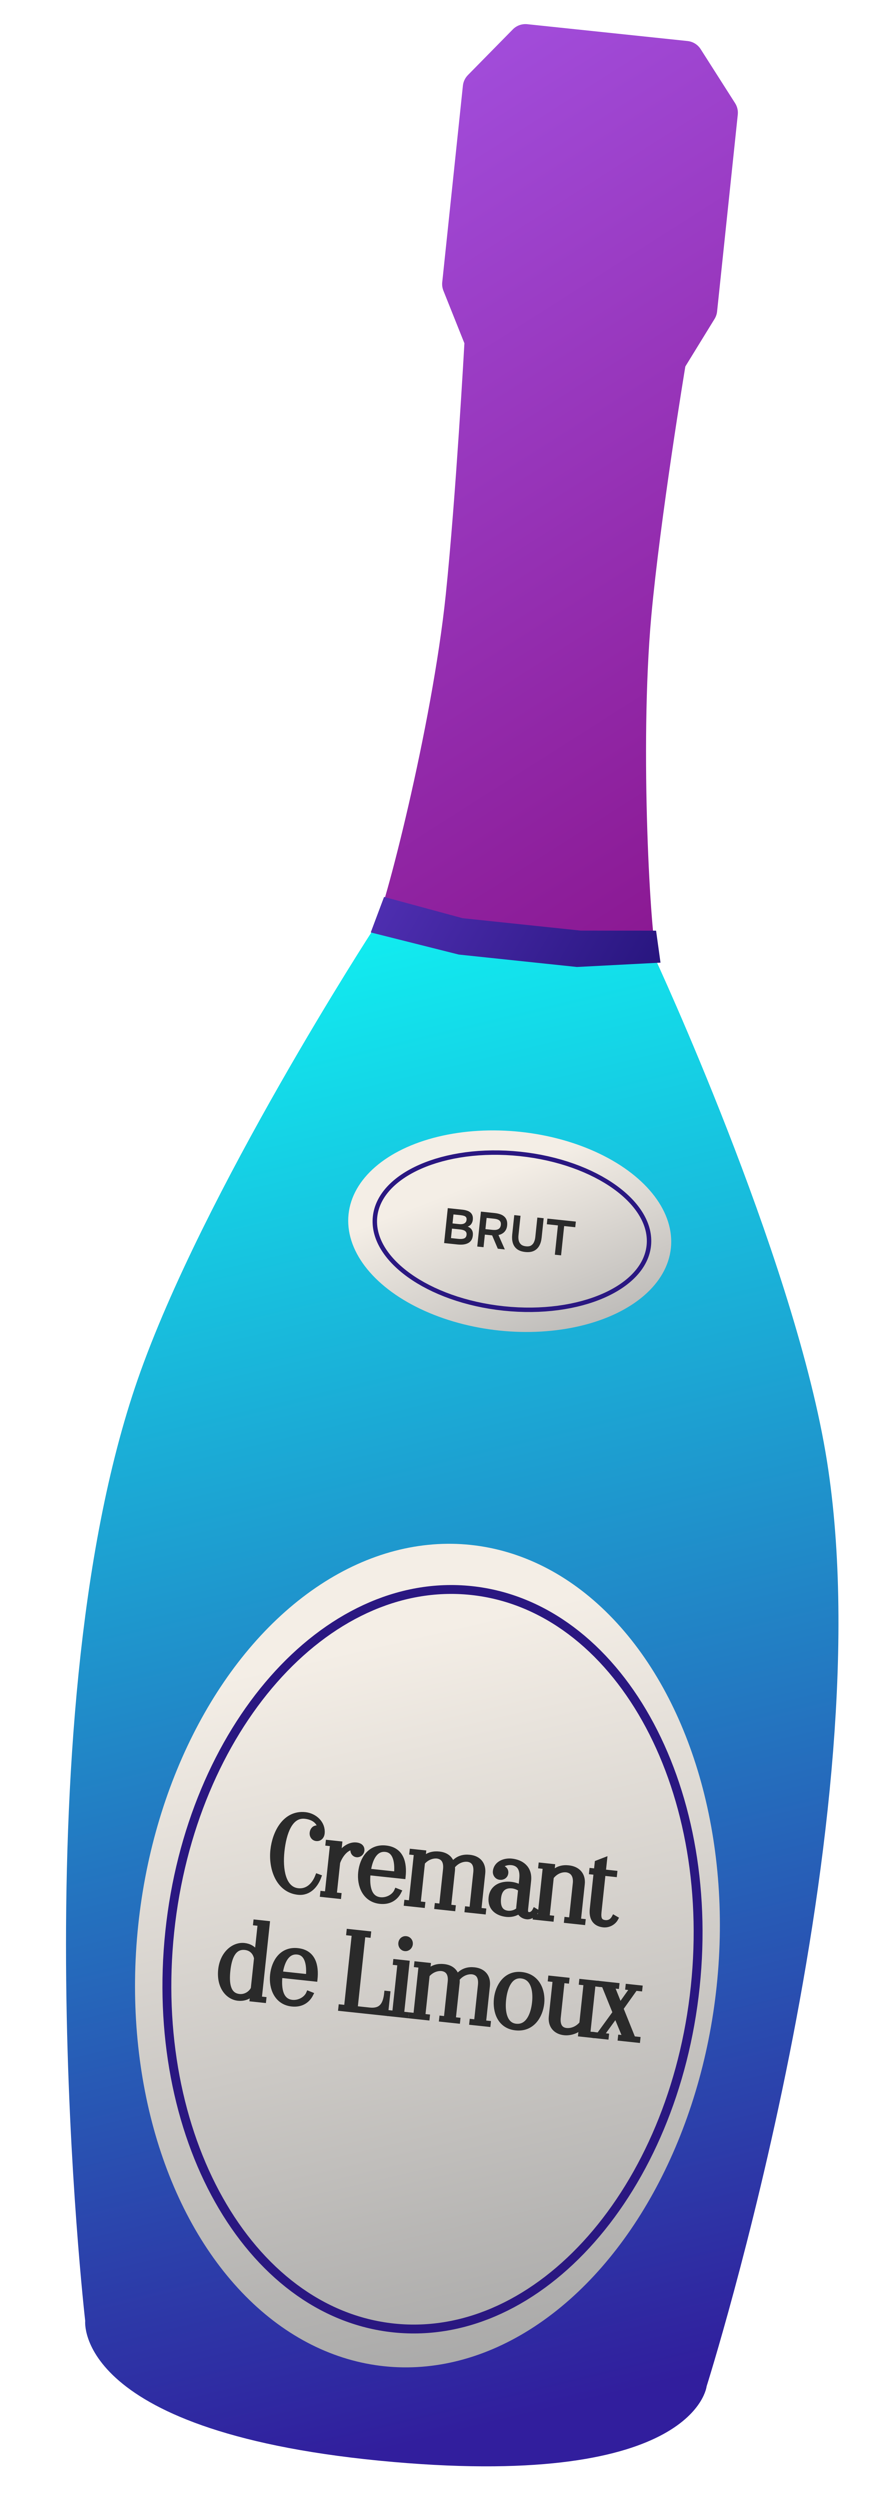
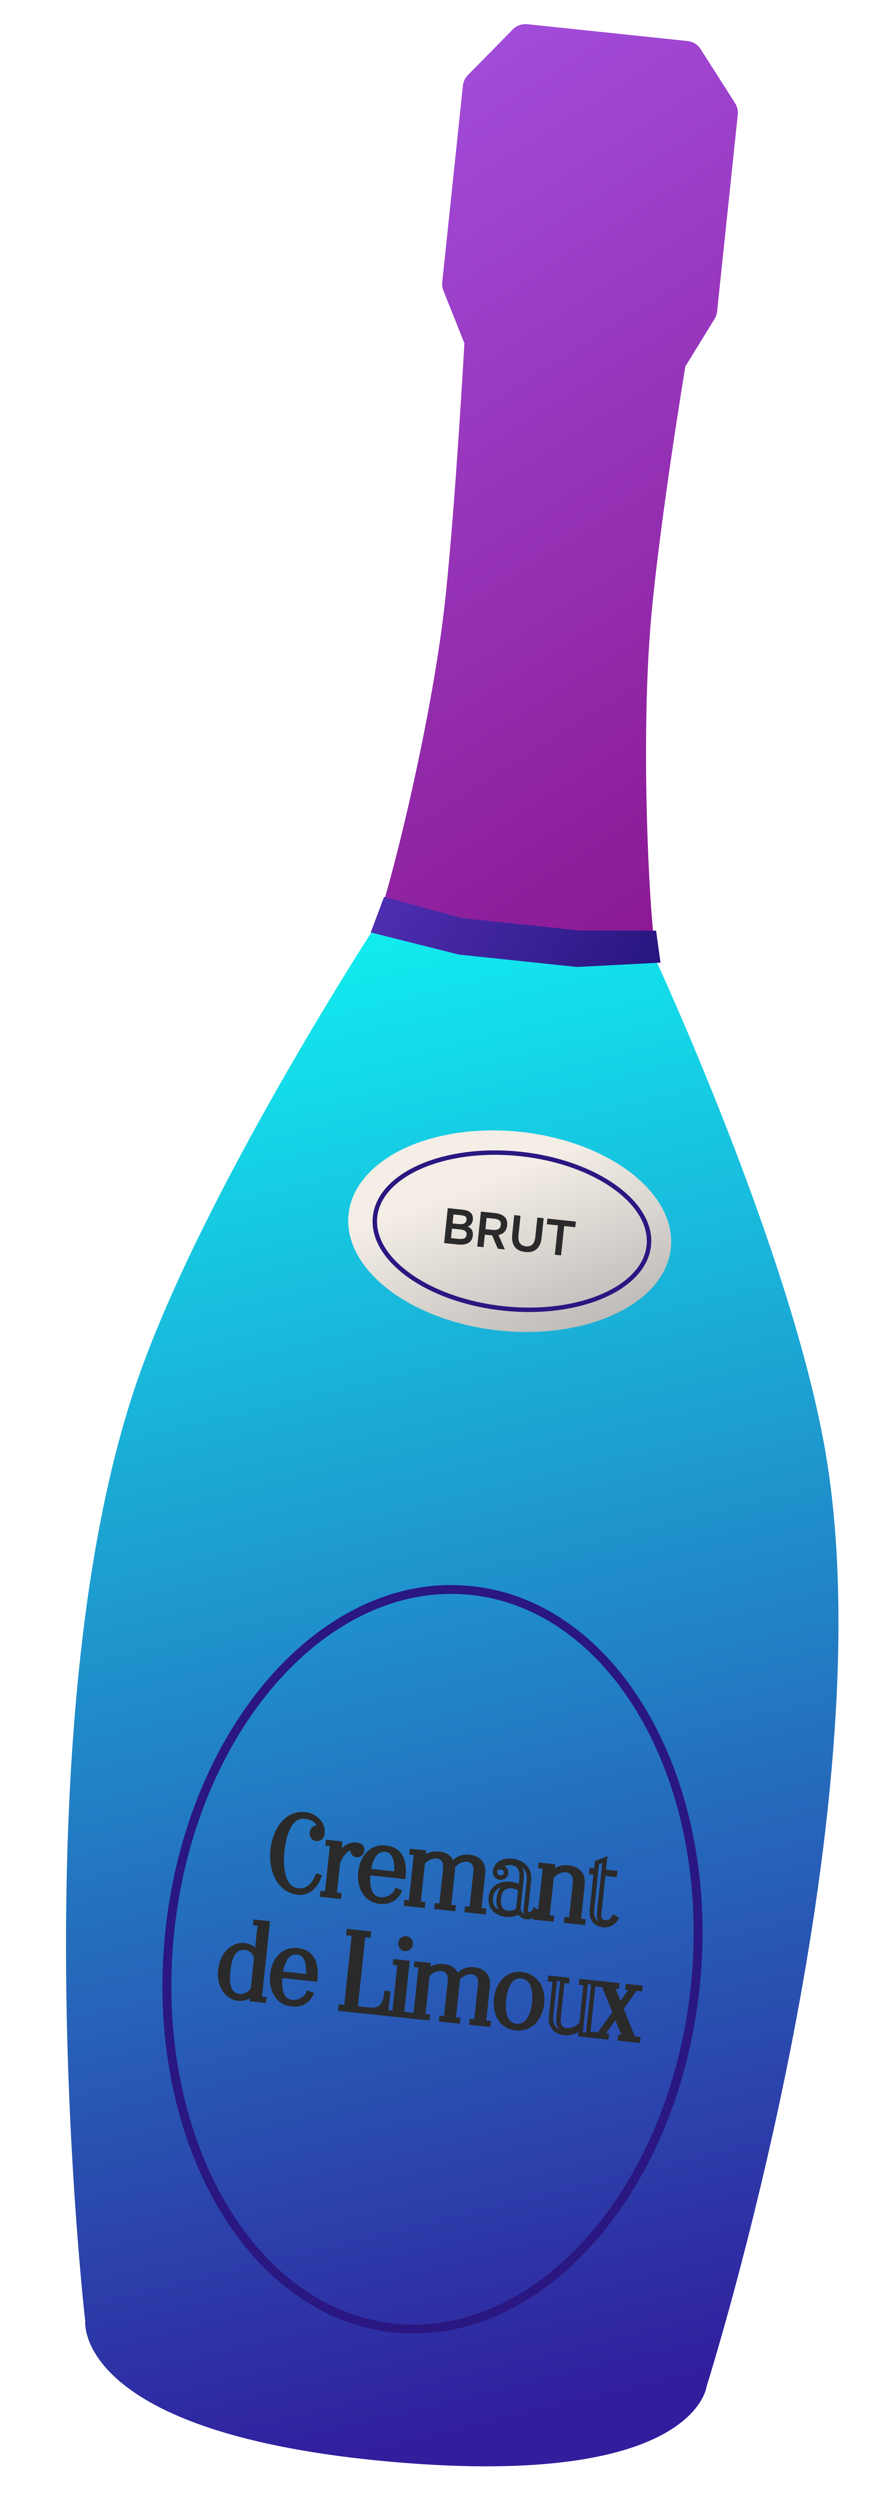
<svg xmlns="http://www.w3.org/2000/svg" width="200" height="563" viewBox="0 0 200 563" fill="none">
  <g clip-path="url(#clip0_310_744)">
    <path d="M30.985 310.761C45.646 268.446 84.173 209.17 84.173 209.17L147.53 215.83C147.53 215.83 178.162 281.757 185.922 327.045C199.909 408.676 159.152 537.428 159.152 537.428C159.152 537.428 156.736 560.415 88.643 554.482C16.511 548.197 19.189 522.717 19.189 522.717C19.189 522.717 3.843 389.093 30.985 310.761Z" fill="url(#paint0_linear_310_744)" />
-     <ellipse cx="96.273" cy="440.429" rx="65.5" ry="93" transform="rotate(6 96.273 440.429)" fill="url(#paint1_linear_310_744)" />
    <path d="M106.137 358.212C122.611 359.944 136.438 370.919 145.518 387.072C154.599 403.227 158.983 424.635 156.583 447.474C154.183 470.313 145.442 490.342 133.201 504.256C120.962 518.168 105.154 526.029 88.681 524.297C72.207 522.566 58.38 511.591 49.3 495.438C40.219 479.283 35.834 457.874 38.235 435.035C40.635 412.197 49.376 392.167 61.617 378.253C73.856 364.341 89.663 356.481 106.137 358.212Z" stroke="#2A1781" stroke-width="2" />
    <ellipse cx="114.801" cy="277.284" rx="36.5" ry="22.5" transform="rotate(6 114.801 277.284)" fill="url(#paint2_linear_310_744)" />
    <path d="M117.128 259.882C125.708 260.784 133.243 263.586 138.489 267.362C143.748 271.147 146.622 275.838 146.129 280.526C145.636 285.214 141.85 289.205 135.919 291.815C130.002 294.417 122.05 295.592 113.47 294.69C104.89 293.788 97.355 290.986 92.109 287.21C86.85 283.425 83.976 278.733 84.469 274.045C84.962 269.358 88.748 265.366 94.679 262.757C100.596 260.154 108.548 258.98 117.128 259.882Z" stroke="#2A1781" />
    <path d="M100.026 279.959L100.853 272.092L104.133 272.437C104.502 272.475 104.838 272.544 105.14 272.644C105.451 272.736 105.711 272.872 105.921 273.052C106.138 273.232 106.297 273.459 106.398 273.732C106.499 274.005 106.529 274.335 106.489 274.72C106.451 275.077 106.334 275.394 106.137 275.674C105.941 275.945 105.673 276.138 105.333 276.253C105.758 276.41 106.071 276.66 106.272 277.004C106.473 277.34 106.547 277.76 106.493 278.265C106.446 278.717 106.319 279.087 106.114 279.373C105.917 279.652 105.658 279.865 105.338 280.011C105.025 280.158 104.668 280.252 104.268 280.292C103.868 280.325 103.446 280.318 103.001 280.272L100.026 279.959ZM101.573 278.839L103.258 279.016C103.47 279.038 103.678 279.045 103.885 279.037C104.092 279.029 104.282 278.996 104.456 278.939C104.629 278.883 104.769 278.789 104.874 278.657C104.988 278.519 105.057 278.335 105.081 278.105C105.103 277.897 105.083 277.723 105.022 277.581C104.96 277.44 104.866 277.325 104.738 277.237C104.618 277.141 104.469 277.07 104.291 277.021C104.114 276.965 103.928 276.926 103.732 276.906L101.798 276.703L101.573 278.839ZM101.921 275.534L103.414 275.691C103.647 275.716 103.861 275.716 104.054 275.691C104.247 275.666 104.416 275.616 104.561 275.542C104.707 275.459 104.825 275.356 104.914 275.23C105.004 275.097 105.06 274.93 105.081 274.73C105.108 274.47 105.068 274.271 104.961 274.132C104.854 273.986 104.697 273.883 104.49 273.824C104.291 273.758 104.064 273.712 103.807 273.685L102.133 273.509L101.921 275.534Z" fill="#2A2A2A" />
    <path d="M107.49 280.743L108.317 272.876L111.473 273.208C111.88 273.251 112.26 273.332 112.613 273.452C112.967 273.564 113.274 273.731 113.533 273.953C113.792 274.168 113.984 274.447 114.108 274.79C114.232 275.133 114.269 275.546 114.218 276.028C114.176 276.428 114.067 276.773 113.892 277.062C113.717 277.351 113.49 277.586 113.212 277.767C112.941 277.949 112.627 278.077 112.268 278.152L113.699 281.396L112.116 281.23L110.842 278.227L109.202 278.055L108.904 280.892L107.49 280.743ZM109.332 276.819L110.882 276.982C111.138 277.009 111.374 277.015 111.589 277C111.812 276.979 112.008 276.928 112.176 276.848C112.352 276.769 112.49 276.653 112.59 276.498C112.699 276.337 112.771 276.127 112.805 275.868C112.838 275.557 112.796 275.305 112.679 275.112C112.569 274.921 112.394 274.775 112.153 274.675C111.92 274.575 111.633 274.507 111.294 274.472L109.598 274.293L109.332 276.819Z" fill="#2A2A2A" />
    <path d="M118.301 281.97C117.54 281.89 116.929 281.679 116.469 281.338C116.011 280.99 115.692 280.537 115.515 279.978C115.337 279.419 115.287 278.777 115.363 278.05L115.824 273.665L117.237 273.814L116.773 278.231C116.731 278.632 116.748 279.013 116.825 279.373C116.909 279.727 117.08 280.023 117.338 280.26C117.602 280.497 117.976 280.642 118.458 280.692C118.949 280.744 119.337 280.68 119.622 280.5C119.916 280.313 120.134 280.055 120.275 279.725C120.424 279.395 120.52 279.03 120.562 278.63L121.026 274.212L122.451 274.362L121.991 278.746C121.915 279.466 121.732 280.08 121.442 280.59C121.153 281.099 120.751 281.477 120.237 281.723C119.723 281.969 119.078 282.051 118.301 281.97Z" fill="#2A2A2A" />
    <path d="M124.965 282.58L125.659 275.982L123.159 275.719L123.293 274.45L129.694 275.123L129.561 276.392L127.061 276.129L126.368 282.728L124.965 282.58Z" fill="#2A2A2A" />
    <path d="M100.398 133.917C97.302 163.779 86.408 205.796 84.309 209.068L102.523 213.893L129.14 216.69L147.959 215.758C146.586 212.12 143.976 168.663 146.689 138.782C148.693 116.705 154.355 82.538 154.355 82.538L160.937 71.829C161.25 71.32 161.445 70.747 161.507 70.153L166.168 25.807C166.263 24.907 166.049 24.002 165.563 23.239L157.809 11.07C157.154 10.042 156.066 9.369 154.854 9.242L118.766 5.449C117.553 5.321 116.349 5.754 115.495 6.623L105.38 16.914C104.746 17.559 104.349 18.4 104.255 19.3L99.602 63.565C99.534 64.211 99.625 64.863 99.865 65.466L104.593 77.308C104.593 77.308 102.684 111.867 100.398 133.917Z" fill="url(#paint3_linear_310_744)" />
    <path d="M83.5 210L103.324 214.983L129.941 217.781L148.764 216.802L147.766 209.599L130.802 209.59L104.185 206.793L86.5 202L83.5 210Z" fill="url(#paint4_linear_310_744)" />
    <path d="M63.565 416.925C63.129 421.017 63.846 425.408 67.139 425.759C69.06 425.964 70.629 424.744 71.497 422.515L71.886 422.658C71.207 424.528 69.683 426.51 67.138 426.239C62.623 425.757 60.956 420.81 61.395 416.694C61.834 412.577 64.225 408.139 68.741 408.621C70.936 408.856 72.867 410.626 72.622 412.921C72.545 413.645 72.029 414.22 71.256 414.138C70.557 414.063 70.169 413.442 70.239 412.793C70.316 412.069 70.801 411.541 71.525 411.618C71.749 411.642 71.966 411.741 72.077 411.879C71.817 410.06 70.259 409.288 68.688 409.12C65.394 408.769 64.002 412.834 63.565 416.925Z" fill="#2A2A2A" />
    <path d="M79.579 416.06C77.876 416.181 76.651 417.968 76.111 419.475L75.342 426.685L76.39 426.797L76.353 427.146L72.585 426.744L72.623 426.395L73.646 426.504L74.838 415.327L73.815 415.218L73.85 414.894L76.569 415.184L76.26 418.078C76.861 416.704 78.504 415.264 80.25 415.451C81.073 415.539 81.659 415.954 81.572 416.778C81.508 417.376 80.953 417.847 80.354 417.783C79.706 417.714 79.362 417.147 79.424 416.574C79.442 416.399 79.486 416.227 79.579 416.06Z" fill="#2A2A2A" />
    <path d="M89.235 422.011C89.439 419.863 89.232 416.838 86.837 416.583C84.467 416.33 83.397 418.789 83.023 421.348L89.235 422.011ZM81.174 421.655C81.493 418.662 83.293 415.75 86.885 416.133C90.503 416.519 91.184 419.595 90.856 422.663L82.973 421.822C82.741 423.993 82.773 427.478 85.642 427.784C87.114 427.941 88.74 427.13 89.313 425.779L89.918 426.02C89.149 427.553 87.684 428.507 85.589 428.283C82.121 427.913 80.855 424.649 81.174 421.655Z" fill="#2A2A2A" />
    <path d="M92.54 428.52L93.733 417.344L92.71 417.234L92.745 416.91L95.464 417.2L95.302 418.722C96.33 417.595 97.667 417.36 98.915 417.493C100.536 417.666 101.532 418.504 101.87 419.827C103.008 418.384 104.403 418.078 105.775 418.225C107.871 418.448 109.01 419.832 108.789 421.902L107.908 430.16L108.981 430.274L108.944 430.624L105.152 430.219L105.189 429.87L106.212 429.979L107.09 421.746C107.239 420.349 106.923 419.054 105.36 418.811C104.237 418.691 102.926 419.157 101.964 420.366C101.985 420.646 102.008 420.901 101.979 421.175L101.098 429.433L102.12 429.542L102.083 429.892L98.341 429.492L98.378 429.143L99.401 429.252L100.28 421.019C100.429 419.622 100.088 418.324 98.499 418.079C97.401 417.962 96.143 418.408 95.219 419.495L94.237 428.701L95.26 428.81L95.222 429.159L91.48 428.76L91.518 428.411L92.54 428.52Z" fill="#2A2A2A" />
-     <path d="M116.771 430.02C116.759 429.893 116.755 429.691 116.774 429.516L117.2 425.525C116.688 425.117 115.933 424.86 115.385 424.801C113.688 424.62 112.564 425.459 112.354 427.43C112.101 429.8 113.066 430.685 114.388 430.826C115.212 430.914 116.227 430.619 116.771 430.02ZM117.25 425.051L117.45 423.18C117.727 420.585 116.584 419.706 115.237 419.562C114.164 419.448 113.141 419.818 112.557 420.563C112.659 420.549 112.759 420.56 112.859 420.57C113.557 420.645 114.061 421.127 113.986 421.826C113.914 422.499 113.362 422.945 112.589 422.863C111.865 422.785 111.433 422.109 111.502 421.46C111.694 419.664 113.566 418.905 115.238 419.083C117.358 419.309 119.442 420.591 119.122 423.585L118.452 429.872C118.38 430.545 118.426 431.055 119.125 431.13C119.674 431.188 120.176 430.737 120.434 430.21L120.79 430.424C120.359 431.387 119.352 431.835 118.679 431.763C117.856 431.675 117.222 431.229 116.895 430.513C116.152 431.09 115.042 431.325 114.094 431.224C112.048 431.005 110.281 429.833 110.544 427.363C110.813 424.843 113.062 424.099 115.058 424.312C115.882 424.4 116.711 424.665 117.25 425.051Z" fill="#2A2A2A" />
    <path d="M121.57 431.618L122.763 420.441L121.74 420.332L121.775 420.008L124.494 420.298L124.31 422.019C125.382 420.721 126.747 420.462 128.069 420.604C130.19 420.83 131.429 422.224 131.208 424.294L130.327 432.552L131.375 432.664L131.337 433.013L127.545 432.608L127.583 432.259L128.631 432.371L129.509 424.138C129.658 422.741 129.192 421.43 127.604 421.185C126.481 421.065 125.17 421.531 124.23 422.768L123.267 431.799L124.265 431.905L124.227 432.254L120.51 431.858L120.547 431.508L121.57 431.618Z" fill="#2A2A2A" />
-     <path d="M138.279 431.811L138.754 432.089C138.218 433.091 137.043 433.697 135.896 433.575C133.875 433.359 133.118 431.941 133.331 429.946L134.204 421.763L133.181 421.654L133.226 421.229L134.249 421.339L134.446 419.492L136.236 418.8L135.945 421.52L138.515 421.794L138.47 422.218L135.9 421.944L135.03 430.102C134.881 431.499 134.72 432.768 136.292 432.936C136.94 433.005 137.743 432.813 138.279 431.811Z" fill="#2A2A2A" />
    <path d="M57.712 441.028C57.429 439.66 56.511 438.805 55.189 438.664C52.594 438.388 51.683 441.015 51.388 443.784C51.092 446.554 51.329 449.304 53.898 449.578C55.245 449.722 56.467 448.919 56.983 447.863L57.712 441.028ZM57.829 439.93L58.54 433.269L57.517 433.16L57.552 432.836L60.271 433.126L58.458 450.115L59.481 450.224L59.444 450.574L56.725 450.283L56.868 448.936C55.983 449.901 54.788 450.228 53.64 450.106C51.195 449.845 49.239 447.365 49.641 443.598C50.033 439.931 52.603 437.833 55.023 438.092C56.17 438.214 57.245 438.783 57.829 439.93Z" fill="#2A2A2A" />
    <path d="M69.387 445.125C69.591 442.977 69.384 439.952 66.989 439.696C64.619 439.443 63.549 441.903 63.175 444.462L69.387 445.125ZM61.326 444.769C61.645 441.776 63.445 438.864 67.037 439.247C70.655 439.633 71.336 442.709 71.008 445.777L63.125 444.936C62.893 447.106 62.925 450.592 65.794 450.898C67.266 451.055 68.892 450.244 69.465 448.893L70.07 449.134C69.301 450.666 67.836 451.62 65.741 451.397C62.273 451.027 61.007 447.763 61.326 444.769Z" fill="#2A2A2A" />
    <path d="M79.746 435.532L78.499 435.399L78.547 434.95L83.062 435.431L83.014 435.881L81.817 435.753L80.052 452.293L83.22 452.631C85.915 452.919 86.761 451.369 87.028 448.874L87.402 448.914L86.912 453.504L76.683 452.413L76.734 451.939L77.981 452.072L79.746 435.532Z" fill="#2A2A2A" />
    <path d="M88.834 453.356L90.027 442.18L89.004 442.071L89.039 441.746L91.733 442.034L90.506 453.535L91.579 453.649L91.541 453.998L87.774 453.596L87.811 453.247L88.834 453.356ZM91.46 436.555C92.133 436.626 92.551 437.201 92.482 437.85C92.416 438.473 91.88 438.996 91.207 438.925C90.533 438.853 90.145 438.231 90.212 437.607C90.281 436.959 90.786 436.483 91.46 436.555Z" fill="#2A2A2A" />
    <path d="M93.592 453.864L94.784 442.687L93.762 442.578L93.796 442.254L96.516 442.544L96.353 444.066C97.382 442.939 98.719 442.703 99.966 442.837C101.588 443.01 102.583 443.848 102.922 445.17C104.06 443.728 105.455 443.422 106.827 443.569C108.922 443.792 110.062 445.175 109.841 447.246L108.96 455.504L110.032 455.618L109.995 455.967L106.203 455.563L106.24 455.214L107.263 455.323L108.142 447.09C108.291 445.693 107.975 444.398 106.411 444.155C105.288 444.035 103.977 444.501 103.015 445.71C103.036 445.99 103.059 446.245 103.03 446.519L102.149 454.777L103.172 454.886L103.135 455.235L99.392 454.836L99.43 454.487L100.453 454.596L101.331 446.363C101.48 444.966 101.139 443.668 99.55 443.423C98.453 443.306 97.194 443.752 96.271 444.839L95.288 454.045L96.311 454.154L96.274 454.503L92.532 454.104L92.569 453.755L93.592 453.864Z" fill="#2A2A2A" />
    <path d="M120.333 450.99C120.625 448.245 120.025 445.355 117.406 445.076C114.911 444.81 113.784 447.566 113.489 450.335C113.193 453.104 113.716 456.011 116.211 456.277C118.855 456.56 120.034 453.784 120.333 450.99ZM111.743 450.149C112.043 447.33 113.861 444.243 117.454 444.627C121.146 445.021 122.377 448.382 122.079 451.176C121.775 454.02 119.925 457.178 116.157 456.776C112.465 456.382 111.439 452.993 111.743 450.149Z" fill="#2A2A2A" />
-     <path d="M133.642 446.833L132.449 458.01L133.497 458.122L133.46 458.471L130.716 458.178L130.897 456.482C130.056 457.502 128.412 458.008 127.09 457.867C125.044 457.649 123.886 456.213 124.101 454.192L124.985 445.91L123.912 445.795L123.947 445.471L127.739 445.876L127.704 446.2L126.681 446.091L125.8 454.348C125.654 455.721 125.965 457.066 127.561 457.236C128.634 457.351 129.992 456.915 130.979 455.708L131.945 446.652L130.898 446.541L130.932 446.216L134.724 446.621L134.69 446.945L133.642 446.833Z" fill="#2A2A2A" />
    <path d="M140.756 458.896L138.709 453.96L135.542 458.34L136.639 458.457L136.602 458.806L133.783 458.506L133.82 458.156L134.843 458.265L138.481 453.254L135.986 447.084L134.938 446.972L134.972 446.647L138.989 447.076L138.954 447.4L137.882 447.286L139.635 451.661L142.397 447.768L141.349 447.656L141.384 447.332L144.203 447.632L144.168 447.957L143.121 447.845L139.915 452.347L142.627 459.096L143.724 459.213L143.687 459.562L139.646 459.131L139.683 458.782L140.756 458.896Z" fill="#2A2A2A" />
    <path d="M63.565 416.925C63.129 421.017 63.846 425.408 67.139 425.759C69.06 425.964 70.629 424.744 71.497 422.515L71.886 422.658C71.207 424.528 69.683 426.51 67.138 426.239C62.623 425.757 60.956 420.81 61.395 416.694C61.834 412.577 64.225 408.139 68.741 408.621C70.936 408.856 72.867 410.626 72.622 412.921C72.545 413.645 72.029 414.22 71.256 414.138C70.557 414.063 70.169 413.442 70.239 412.793C70.316 412.069 70.801 411.541 71.525 411.618C71.749 411.642 71.966 411.741 72.077 411.879C71.817 410.06 70.259 409.288 68.688 409.12C65.394 408.769 64.002 412.834 63.565 416.925Z" stroke="#2A2A2A" />
    <path d="M79.579 416.06C77.876 416.181 76.651 417.968 76.111 419.475L75.342 426.685L76.39 426.797L76.353 427.146L72.585 426.744L72.623 426.395L73.646 426.504L74.838 415.327L73.815 415.218L73.85 414.894L76.569 415.184L76.26 418.078C76.861 416.704 78.504 415.264 80.25 415.451C81.073 415.539 81.659 415.954 81.572 416.778C81.508 417.376 80.953 417.847 80.354 417.783C79.706 417.714 79.362 417.147 79.424 416.574C79.442 416.399 79.486 416.227 79.579 416.06Z" stroke="#2A2A2A" />
    <path d="M89.235 422.011C89.439 419.863 89.232 416.838 86.837 416.583C84.467 416.33 83.397 418.789 83.023 421.348L89.235 422.011ZM81.174 421.655C81.493 418.662 83.293 415.75 86.885 416.133C90.503 416.519 91.184 419.595 90.856 422.663L82.973 421.822C82.741 423.993 82.773 427.478 85.642 427.784C87.114 427.941 88.74 427.13 89.313 425.779L89.918 426.02C89.149 427.553 87.684 428.507 85.589 428.283C82.121 427.913 80.855 424.649 81.174 421.655Z" stroke="#2A2A2A" />
    <path d="M92.54 428.52L93.733 417.344L92.71 417.234L92.745 416.91L95.464 417.2L95.302 418.722C96.33 417.595 97.667 417.36 98.915 417.493C100.536 417.666 101.532 418.504 101.87 419.827C103.008 418.384 104.403 418.078 105.775 418.225C107.871 418.448 109.01 419.832 108.789 421.902L107.908 430.16L108.981 430.274L108.944 430.624L105.152 430.219L105.189 429.87L106.212 429.979L107.09 421.746C107.239 420.349 106.923 419.054 105.36 418.811C104.237 418.691 102.926 419.157 101.964 420.366C101.985 420.646 102.008 420.901 101.979 421.175L101.098 429.433L102.12 429.542L102.083 429.892L98.341 429.492L98.378 429.143L99.401 429.252L100.28 421.019C100.429 419.622 100.088 418.324 98.499 418.079C97.401 417.962 96.143 418.408 95.219 419.495L94.237 428.701L95.26 428.81L95.222 429.159L91.48 428.76L91.518 428.411L92.54 428.52Z" stroke="#2A2A2A" />
    <path d="M116.771 430.02C116.759 429.893 116.755 429.691 116.774 429.516L117.2 425.525C116.688 425.117 115.933 424.86 115.385 424.801C113.688 424.62 112.564 425.459 112.354 427.43C112.101 429.8 113.066 430.685 114.388 430.826C115.212 430.914 116.227 430.619 116.771 430.02ZM117.25 425.051L117.45 423.18C117.727 420.585 116.584 419.706 115.237 419.562C114.164 419.448 113.141 419.818 112.557 420.563C112.659 420.549 112.759 420.56 112.859 420.57C113.557 420.645 114.061 421.127 113.986 421.826C113.914 422.499 113.362 422.945 112.589 422.863C111.865 422.785 111.433 422.109 111.502 421.46C111.694 419.664 113.566 418.905 115.238 419.083C117.358 419.309 119.442 420.591 119.122 423.585L118.452 429.872C118.38 430.545 118.426 431.055 119.125 431.13C119.674 431.188 120.176 430.737 120.434 430.21L120.79 430.424C120.359 431.387 119.352 431.835 118.679 431.763C117.856 431.675 117.222 431.229 116.895 430.513C116.152 431.09 115.042 431.325 114.094 431.224C112.048 431.005 110.281 429.833 110.544 427.363C110.813 424.843 113.062 424.099 115.058 424.312C115.882 424.4 116.711 424.665 117.25 425.051Z" stroke="#2A2A2A" />
    <path d="M121.57 431.618L122.763 420.441L121.74 420.332L121.775 420.008L124.494 420.298L124.31 422.019C125.382 420.721 126.747 420.462 128.069 420.604C130.19 420.83 131.429 422.224 131.208 424.294L130.327 432.552L131.375 432.664L131.337 433.013L127.545 432.608L127.583 432.259L128.631 432.371L129.509 424.138C129.658 422.741 129.192 421.43 127.604 421.185C126.481 421.065 125.17 421.531 124.23 422.768L123.267 431.799L124.265 431.905L124.227 432.254L120.51 431.858L120.547 431.508L121.57 431.618Z" stroke="#2A2A2A" />
    <path d="M138.279 431.811L138.754 432.089C138.218 433.091 137.043 433.697 135.896 433.575C133.875 433.359 133.118 431.941 133.331 429.946L134.204 421.763L133.181 421.654L133.226 421.229L134.249 421.339L134.446 419.492L136.236 418.8L135.945 421.52L138.515 421.794L138.47 422.218L135.9 421.944L135.03 430.102C134.881 431.499 134.72 432.768 136.292 432.936C136.94 433.005 137.743 432.813 138.279 431.811Z" stroke="#2A2A2A" />
    <path d="M57.712 441.028C57.429 439.66 56.511 438.805 55.189 438.664C52.594 438.388 51.683 441.015 51.388 443.784C51.092 446.554 51.329 449.304 53.898 449.578C55.245 449.722 56.467 448.919 56.983 447.863L57.712 441.028ZM57.829 439.93L58.54 433.269L57.517 433.16L57.552 432.836L60.271 433.126L58.458 450.115L59.481 450.224L59.444 450.574L56.725 450.283L56.868 448.936C55.983 449.901 54.788 450.228 53.64 450.106C51.195 449.845 49.239 447.365 49.641 443.598C50.033 439.931 52.603 437.833 55.023 438.092C56.17 438.214 57.245 438.783 57.829 439.93Z" stroke="#2A2A2A" />
    <path d="M69.387 445.125C69.591 442.977 69.384 439.952 66.989 439.696C64.619 439.443 63.549 441.903 63.175 444.462L69.387 445.125ZM61.326 444.769C61.645 441.776 63.445 438.864 67.037 439.247C70.655 439.633 71.336 442.709 71.008 445.777L63.125 444.936C62.893 447.106 62.925 450.592 65.794 450.898C67.266 451.055 68.892 450.244 69.465 448.893L70.07 449.134C69.301 450.666 67.836 451.62 65.741 451.397C62.273 451.027 61.007 447.763 61.326 444.769Z" stroke="#2A2A2A" />
    <path d="M79.746 435.532L78.499 435.399L78.547 434.95L83.062 435.431L83.014 435.881L81.817 435.753L80.052 452.293L83.22 452.631C85.915 452.919 86.761 451.369 87.028 448.874L87.402 448.914L86.912 453.504L76.683 452.413L76.734 451.939L77.981 452.072L79.746 435.532Z" stroke="#2A2A2A" />
    <path d="M88.834 453.356L90.027 442.18L89.004 442.071L89.039 441.746L91.733 442.034L90.506 453.535L91.579 453.649L91.541 453.998L87.774 453.596L87.811 453.247L88.834 453.356ZM91.46 436.555C92.133 436.626 92.551 437.201 92.482 437.85C92.416 438.473 91.88 438.996 91.207 438.925C90.533 438.853 90.145 438.231 90.212 437.607C90.281 436.959 90.786 436.483 91.46 436.555Z" stroke="#2A2A2A" />
    <path d="M93.592 453.864L94.784 442.687L93.762 442.578L93.796 442.254L96.516 442.544L96.353 444.066C97.382 442.939 98.719 442.703 99.966 442.837C101.588 443.01 102.583 443.848 102.922 445.17C104.06 443.728 105.455 443.422 106.827 443.569C108.922 443.792 110.062 445.175 109.841 447.246L108.96 455.504L110.032 455.618L109.995 455.967L106.203 455.563L106.24 455.214L107.263 455.323L108.142 447.09C108.291 445.693 107.975 444.398 106.411 444.155C105.288 444.035 103.977 444.501 103.015 445.71C103.036 445.99 103.059 446.245 103.03 446.519L102.149 454.777L103.172 454.886L103.135 455.235L99.392 454.836L99.43 454.487L100.453 454.596L101.331 446.363C101.48 444.966 101.139 443.668 99.55 443.423C98.453 443.306 97.194 443.752 96.271 444.839L95.288 454.045L96.311 454.154L96.274 454.503L92.532 454.104L92.569 453.755L93.592 453.864Z" stroke="#2A2A2A" />
    <path d="M120.333 450.99C120.625 448.245 120.025 445.355 117.406 445.076C114.911 444.81 113.784 447.566 113.489 450.335C113.193 453.104 113.716 456.011 116.211 456.277C118.855 456.56 120.034 453.784 120.333 450.99ZM111.743 450.149C112.043 447.33 113.861 444.243 117.454 444.627C121.146 445.021 122.377 448.382 122.079 451.176C121.775 454.02 119.925 457.178 116.157 456.776C112.465 456.382 111.439 452.993 111.743 450.149Z" stroke="#2A2A2A" />
    <path d="M133.642 446.833L132.449 458.01L133.497 458.122L133.46 458.471L130.716 458.178L130.897 456.482C130.056 457.502 128.412 458.008 127.09 457.867C125.044 457.649 123.886 456.213 124.101 454.192L124.985 445.91L123.912 445.795L123.947 445.471L127.739 445.876L127.704 446.2L126.681 446.091L125.8 454.348C125.654 455.721 125.965 457.066 127.561 457.236C128.634 457.351 129.992 456.915 130.979 455.708L131.945 446.652L130.898 446.541L130.932 446.216L134.724 446.621L134.69 446.945L133.642 446.833Z" stroke="#2A2A2A" />
    <path d="M140.756 458.896L138.709 453.96L135.542 458.34L136.639 458.457L136.602 458.806L133.783 458.506L133.82 458.156L134.843 458.265L138.481 453.254L135.986 447.084L134.938 446.972L134.972 446.647L138.989 447.076L138.954 447.4L137.882 447.286L139.635 451.661L142.397 447.768L141.349 447.656L141.384 447.332L144.203 447.632L144.168 447.957L143.121 447.845L139.915 452.347L142.627 459.096L143.724 459.213L143.687 459.562L139.646 459.131L139.683 458.782L140.756 458.896Z" stroke="#2A2A2A" />
  </g>
  <defs>
    <linearGradient id="paint0_linear_310_744" x1="47.008" y1="197.692" x2="130.325" y2="541.367" gradientUnits="userSpaceOnUse">
      <stop stop-color="#0FF9F5" />
      <stop offset="1" stop-color="#311E9D" />
    </linearGradient>
    <linearGradient id="paint1_linear_310_744" x1="73.087" y1="373.004" x2="130.756" y2="539.724" gradientUnits="userSpaceOnUse">
      <stop stop-color="#F4EEE6" />
      <stop offset="1" stop-color="#A4A4A4" />
    </linearGradient>
    <linearGradient id="paint2_linear_310_744" x1="102.055" y1="269.207" x2="129.105" y2="321.224" gradientUnits="userSpaceOnUse">
      <stop stop-color="#F4EEE6" />
      <stop offset="1" stop-color="#A4A4A4" />
    </linearGradient>
    <linearGradient id="paint3_linear_310_744" x1="22.61" y1="-22.122" x2="209.282" y2="270.987" gradientUnits="userSpaceOnUse">
      <stop stop-color="#AA60F6" />
      <stop offset="1" stop-color="#810273" />
    </linearGradient>
    <linearGradient id="paint4_linear_310_744" x1="80.645" y1="202.544" x2="151.43" y2="244.254" gradientUnits="userSpaceOnUse">
      <stop stop-color="#5130B4" />
      <stop offset="1" stop-color="#1E0F72" />
    </linearGradient>
    <clipPath id="clip0_310_744">
      <rect width="200" height="563" fill="white" />
    </clipPath>
  </defs>
</svg>